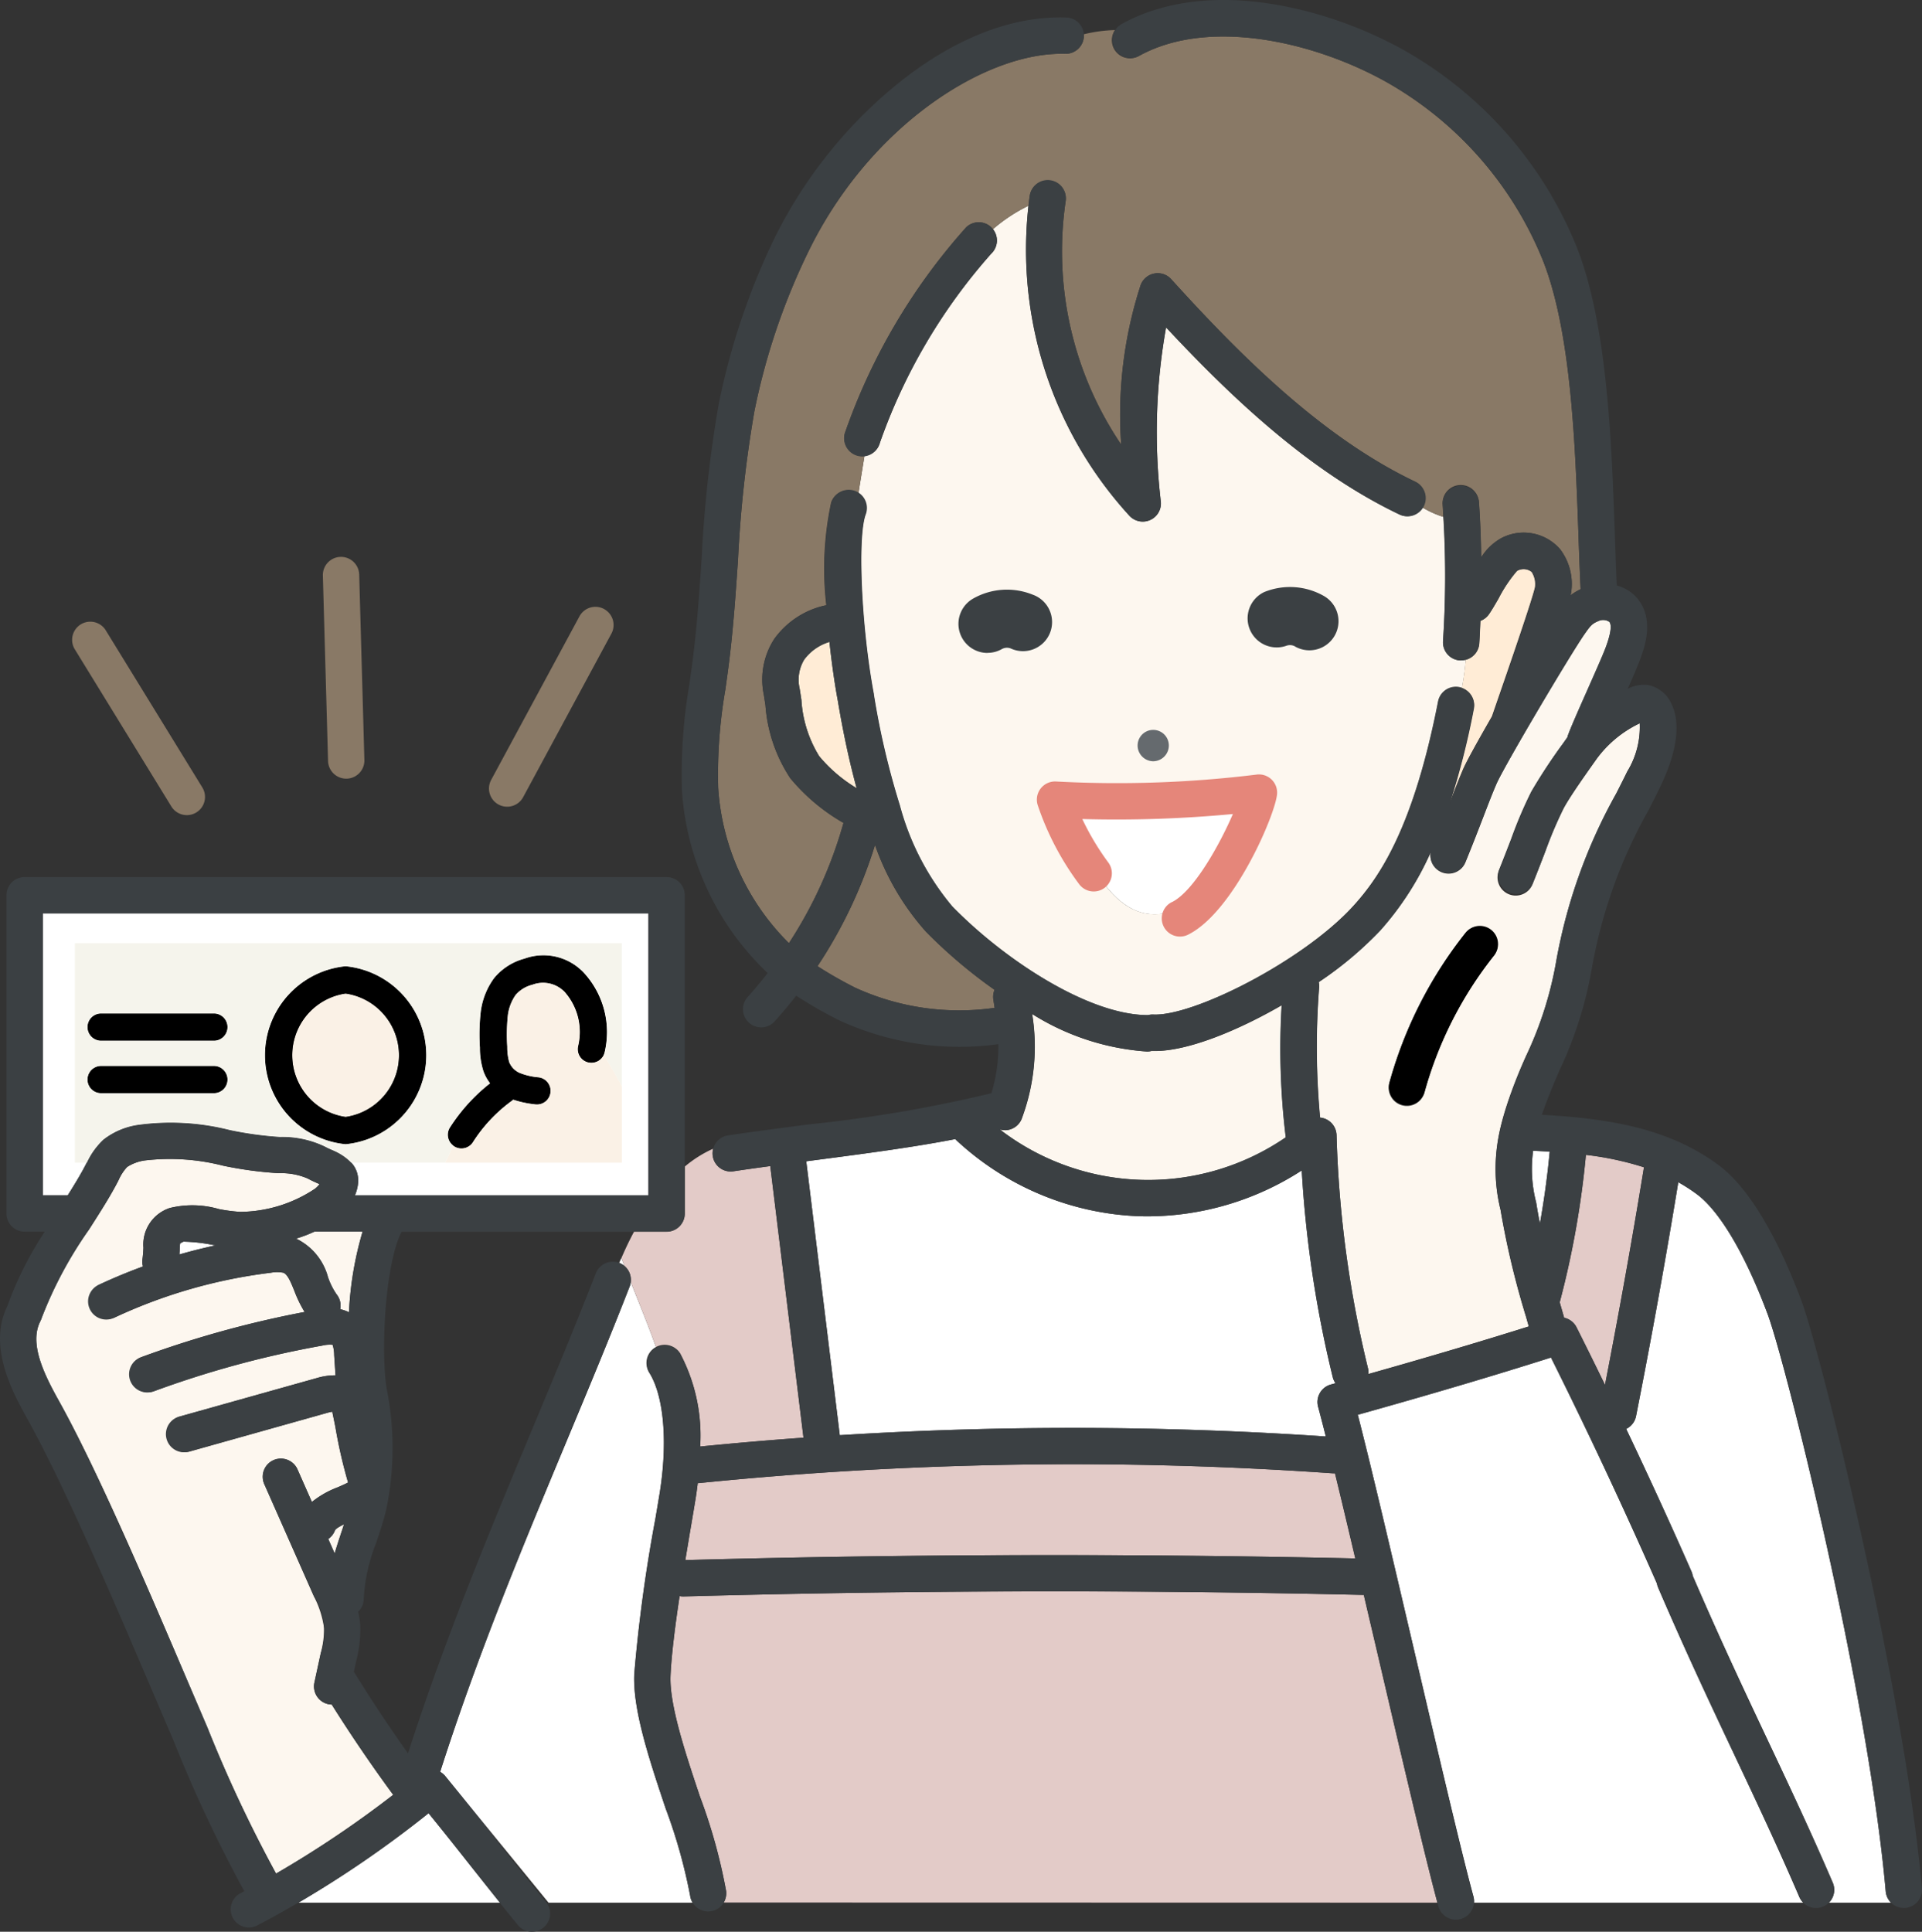
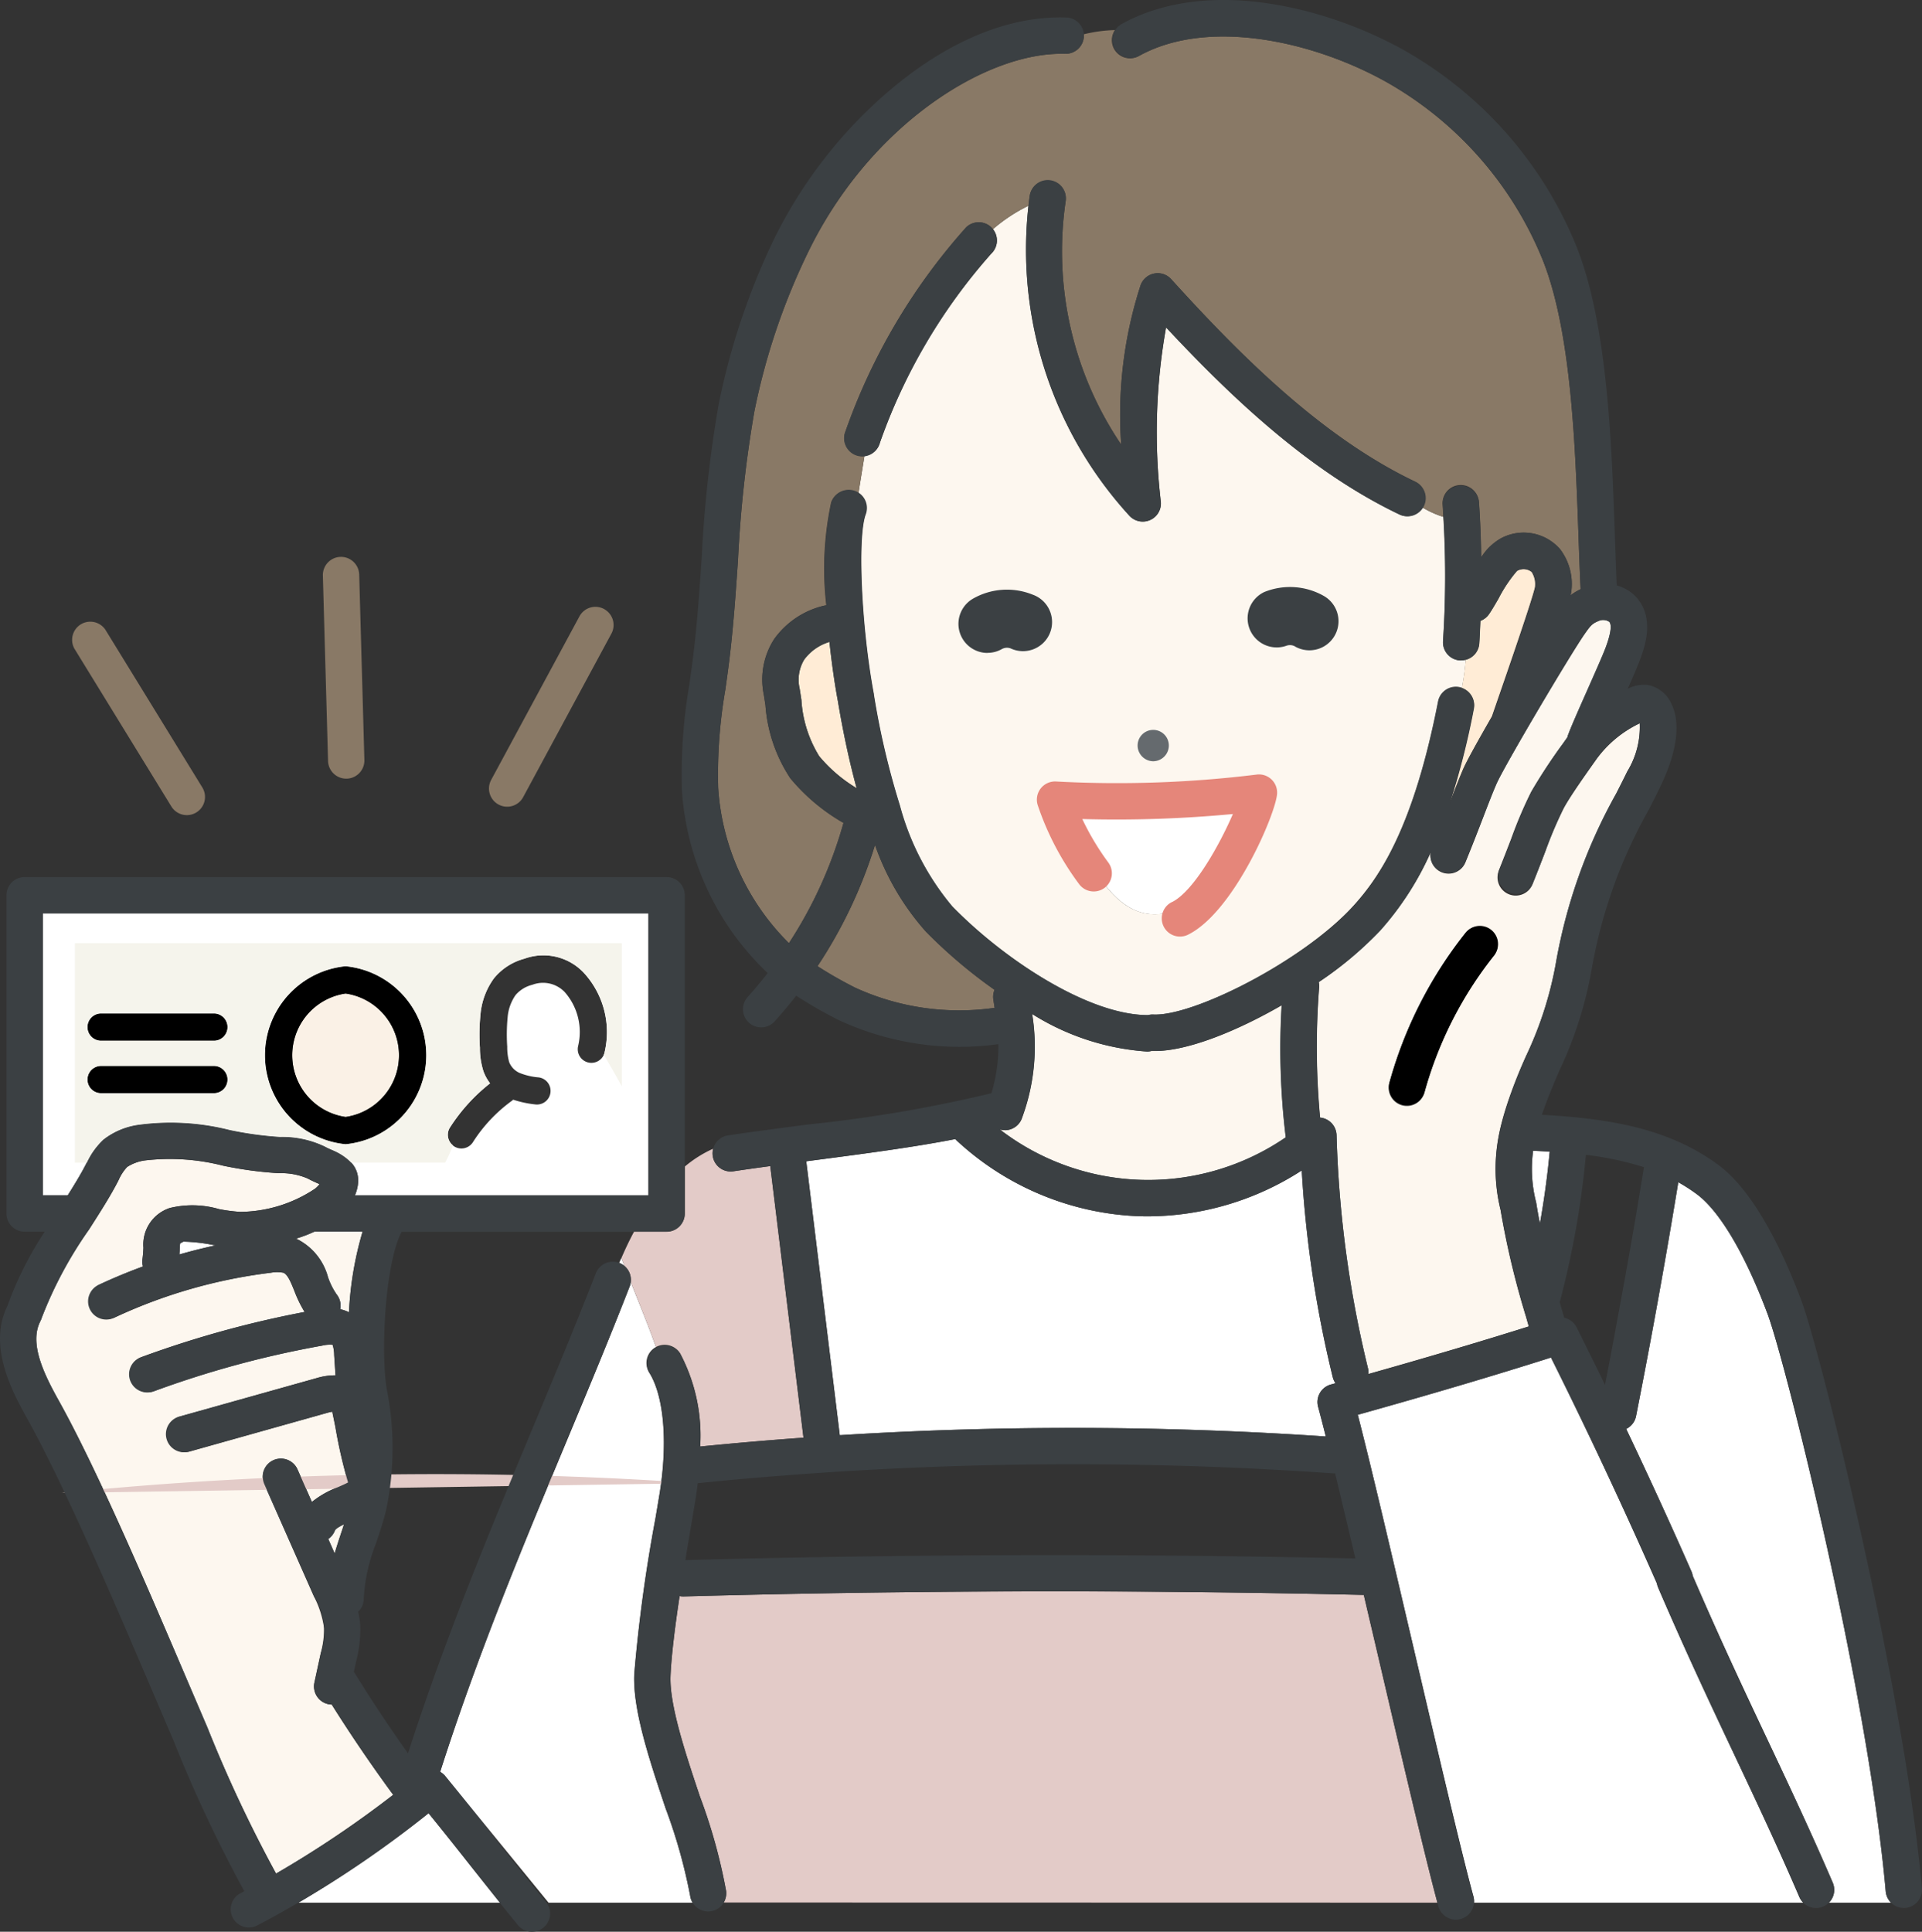
<svg xmlns="http://www.w3.org/2000/svg" id="price-ttl-person" width="100.05" height="100.558" viewBox="0 0 100.05 100.558">
  <rect x="0" y="0" width="100.05" height="100.558" fill="#333333" stroke="none" />
  <defs>
    <clipPath id="clip-path">
      <rect id="長方形_2075" data-name="長方形 2075" width="100.05" height="100.558" fill="#897966" />
    </clipPath>
  </defs>
  <g id="グループ_2297" data-name="グループ 2297" clip-path="url(#clip-path)">
    <path id="パス_1450" data-name="パス 1450" d="M137.762,144.754a.949.949,0,0,1-.262-.038,12.66,12.66,0,0,0,14.889.414,38.251,38.251,0,0,1-.213-6.876c-2.377,1.37-4.908,2.38-6.595,2.38-.065,0-.128,0-.19,0a.931.931,0,0,1-.22.028h0a12.853,12.853,0,0,1-5.985-1.954,10.666,10.666,0,0,1-.517,5.379.946.946,0,0,1-.9.671" transform="translate(-85.454 -85.923)" fill="#fdf7ef" />
    <path id="パス_1451" data-name="パス 1451" d="M118.644,156.649c-2.168.426-4.825.774-7.421,1.113l-.344.045,1.744,14.25s0,.006,0,.009a195.557,195.557,0,0,1,25.3.067c-.151-.6-.286-1.12-.4-1.544a.946.946,0,0,1,.659-1.16l.247-.069a.94.94,0,0,1-.144-.315,59.733,59.733,0,0,1-1.614-10.76,14.85,14.85,0,0,1-8.015,2.388q-.291,0-.581-.012a14.783,14.783,0,0,1-9.372-3.941.85.85,0,0,1-.061-.07" transform="translate(-68.909 -97.355)" fill="#fff" />
    <path id="パス_1452" data-name="パス 1452" d="M47.821,249.359a57.353,57.353,0,0,1-6.773,4.658H51.623Z" transform="translate(-25.511 -154.972)" fill="#fff" />
    <path id="パス_1453" data-name="パス 1453" d="M132.129,235.059c-.671-2.492-1.9-7.755-3.092-12.857-.247-1.057-.5-2.12-.74-3.164h-.025c-11.738-.269-23.64-.241-35.375.079h-.027a.951.951,0,0,1-.19-.019c-.231,1.533-.422,3.034-.473,4.142-.069,1.513.783,4.059,1.534,6.3a28.625,28.625,0,0,1,1.361,4.911.937.937,0,0,1-.133.6Z" transform="translate(-57.304 -136.015)" fill="#e3cbc8" />
    <path id="パス_1454" data-name="パス 1454" d="M181.274,111.162a.947.947,0,0,1,.854.911,57.88,57.88,0,0,0,1.639,12.152.936.936,0,0,1,.021.285c3.133-.886,5.85-1.692,8.347-2.478l-.149-.523a44.19,44.19,0,0,1-1.32-5.542c-.764-3.1.3-5.591,1.324-8a19.083,19.083,0,0,0,1.546-4.787,27.879,27.879,0,0,1,3.154-8.889c.209-.41.4-.795.577-1.153a4.427,4.427,0,0,0,.643-2.5,5.937,5.937,0,0,0-2.244,1.852l-.194.275c-.488.691-1.224,1.736-1.529,2.311a21.356,21.356,0,0,0-.95,2.244c-.183.476-.391,1.016-.643,1.642a.946.946,0,1,1-1.755-.7c.247-.617.452-1.149.632-1.617a22.494,22.494,0,0,1,1.044-2.45,29.1,29.1,0,0,1,1.655-2.516l.191-.272c.009-.013.02-.026.029-.039.008-.03.012-.06.023-.089.168-.46.581-1.39,1.019-2.376.4-.91.822-1.852.968-2.25.318-.87.27-1.189.173-1.3a.583.583,0,0,0-.574-.036c-.314.13-.4.226-.7.654-.7.988-4.182,6.864-4.6,7.816-.2.456-.422,1.037-.681,1.71-.267.694-.57,1.48-.94,2.382a.946.946,0,0,1-1.805-.529,15.647,15.647,0,0,1-2.632,4.08,18.927,18.927,0,0,1-3.2,2.683.928.928,0,0,1,.022.259,39.815,39.815,0,0,0,.048,6.8m3.615-1.837a21.875,21.875,0,0,1,3.962-7.787.946.946,0,0,1,1.479,1.179,19.972,19.972,0,0,0-3.616,7.108.946.946,0,1,1-1.824-.5" transform="translate(-112.554 -52.984)" fill="#fdf7ef" />
-     <path id="パス_1455" data-name="パス 1455" d="M214.512,166.433c-.005.02-.014.039-.021.058l.063.22.168.591a.947.947,0,0,1,.646.5q.749,1.492,1.483,3c.731-3.756,1.414-7.558,2.028-11.329a15.9,15.9,0,0,0-3.022-.646,46.987,46.987,0,0,1-1.345,7.606" transform="translate(-133.303 -98.708)" fill="#e3cbc8" />
    <path id="パス_1456" data-name="パス 1456" d="M234.175,200.089h3.247a.939.939,0,0,1-.279-.588c-.9-10.235-5.194-27.5-6.153-30.066-1.172-3.127-2.482-5.34-3.687-6.231a9.108,9.108,0,0,0-.958-.618c-.667,4.06-1.406,8.152-2.2,12.18a.939.939,0,0,1-.513.662c1.171,2.463,2.312,4.944,3.4,7.425a.942.942,0,0,1,.064.221c1.412,3.275,2.681,5.969,3.909,8.572,1.157,2.452,2.249,4.769,3.379,7.4a.943.943,0,0,1-.2,1.044" transform="translate(-138.98 -101.045)" fill="#fff" />
    <path id="パス_1457" data-name="パス 1457" d="M186.729,189.67c.7,2.7,1.812,7.475,2.9,12.112,1.216,5.208,2.474,10.592,3.124,12.972a.922.922,0,0,1,.027.315h17.149a.925.925,0,0,1-.214-.3c-1.117-2.6-2.2-4.9-3.352-7.337-1.252-2.656-2.547-5.4-4-8.772a.946.946,0,0,1-.061-.21c-1.737-3.947-3.59-7.9-5.516-11.763-2.954.939-6.191,1.9-10.057,2.98" transform="translate(-116.049 -116.025)" fill="#fff" />
    <path id="パス_1458" data-name="パス 1458" d="M42.969,136.629a3.248,3.248,0,0,0,0,6.428,3.248,3.248,0,0,0,0-6.428" transform="translate(-24.978 -84.913)" fill="#faf1e6" />
    <path id="パス_1459" data-name="パス 1459" d="M43.459,173.579a17.73,17.73,0,0,1,.709-4.2h-2.51a7.167,7.167,0,0,1-.96.364l.037.012a3.119,3.119,0,0,1,1.634,2,3.666,3.666,0,0,0,.444.885.942.942,0,0,1,.191.777,1.937,1.937,0,0,1,.454.158" transform="translate(-25.294 -105.267)" fill="#fdf7ef" />
    <path id="パス_1460" data-name="パス 1460" d="M37.411,125.619H5.882v14.674h1.3c.369-.586.706-1.142.962-1.644a3.938,3.938,0,0,1,.9-1.264,3.836,3.836,0,0,1,1.769-.757,12.5,12.5,0,0,1,4.807.265,18.367,18.367,0,0,0,2.613.359,5.086,5.086,0,0,1,2.363.514c.109.061.226.112.34.162.477.214,1.594.715,1.324,1.966a2.184,2.184,0,0,1-.128.4H37.411Zm-22.621,9.358H8.919a.709.709,0,0,1,0-1.419h5.87a.709.709,0,1,1,0,1.419m0-2.732H8.919a.709.709,0,1,1,0-1.419h5.87a.709.709,0,1,1,0,1.419m6.857,5.388a4.655,4.655,0,0,1,0-9.265,4.655,4.655,0,0,1,0,9.265m13.485-4.784a.709.709,0,1,1-1.381-.324,3.145,3.145,0,0,0-.7-2.816,1.563,1.563,0,0,0-1.682-.376,1.672,1.672,0,0,0-.876.538,2.353,2.353,0,0,0-.41,1.143,9.439,9.439,0,0,0-.022,1.541,2.9,2.9,0,0,0,.1.8,1.031,1.031,0,0,0,.539.565,3.425,3.425,0,0,0,1,.234.709.709,0,0,1-.094,1.412.689.689,0,0,1-.1-.007,5.51,5.51,0,0,1-1.136-.245.7.7,0,0,1-.064.056,7.909,7.909,0,0,0-2.03,2.154.709.709,0,0,1-1.2-.76,9.338,9.338,0,0,1,2.089-2.3,2.311,2.311,0,0,1-.348-.636,3.987,3.987,0,0,1-.181-1.216,10.5,10.5,0,0,1,.033-1.777,3.742,3.742,0,0,1,.7-1.84,3.07,3.07,0,0,1,1.586-1.02,2.888,2.888,0,0,1,3.215.875,4.561,4.561,0,0,1,.957,4" transform="translate(-3.656 -78.07)" fill="#fff" />
    <path id="パス_1461" data-name="パス 1461" d="M5.206,167.784c-.6,1.153.18,2.748.962,4.153,2.013,3.614,4.669,9.834,6.8,14.831.316.74.623,1.458.916,2.142a70.206,70.206,0,0,0,3.586,7.635,55.157,55.157,0,0,0,6.1-4.1c-1.121-1.522-2.193-3.1-3.2-4.7a.965.965,0,0,1-.178-.019.946.946,0,0,1-.724-1.125l.333-1.536a5.038,5.038,0,0,0,.172-1.291,5.125,5.125,0,0,0-.527-1.656l-2.575-5.82a.946.946,0,1,1,1.729-.765l.738,1.668a4.893,4.893,0,0,1,1.344-.764c.166-.071.391-.168.54-.251a25.5,25.5,0,0,1-.66-2.885c-.053-.265-.094-.472-.115-.568-.017-.075-.031-.154-.043-.232a2.218,2.218,0,0,0-.268.06l-7.169,2.014a.946.946,0,0,1-.512-1.821l7.17-2.013a3.261,3.261,0,0,1,.945-.134l-.07-1.061a1.79,1.79,0,0,0-.081-.529,1.668,1.668,0,0,0-.548.044,51.634,51.634,0,0,0-8.756,2.375.946.946,0,0,1-.654-1.775,53.59,53.59,0,0,1,8.5-2.352,6.313,6.313,0,0,1-.531-1.09c-.179-.444-.349-.864-.573-.952a1.748,1.748,0,0,0-.655,0A26.816,26.816,0,0,0,9.064,167.6a.946.946,0,0,1-.8-1.713q1.12-.524,2.278-.946a.945.945,0,0,1-.024-.382c.031-.22.04-.41.05-.594a2,2,0,0,1,1.371-2.068,4.959,4.959,0,0,1,2.567.058,8.6,8.6,0,0,0,1.1.143,7.12,7.12,0,0,0,3.9-1.209,1.722,1.722,0,0,0,.229-.232l-.131-.059c-.162-.073-.327-.148-.482-.234a3.471,3.471,0,0,0-1.508-.278,19.96,19.96,0,0,1-2.894-.39,11.2,11.2,0,0,0-4.068-.276,2.274,2.274,0,0,0-.932.341,2.411,2.411,0,0,0-.446.687c-.408.8-.961,1.665-1.546,2.579a21.04,21.04,0,0,0-2.461,4.6.9.9,0,0,1-.065.156" transform="translate(-3.102 -99.014)" fill="#fdf7ef" />
    <path id="パス_1462" data-name="パス 1462" d="M45.49,209.946a.939.939,0,0,1-.349.446l.334.756c.114-.393.241-.778.369-1.159.041-.122.078-.239.118-.359-.225.109-.438.23-.471.317" transform="translate(-28.054 -130.281)" fill="#fdf7ef" />
    <path id="パス_1463" data-name="パス 1463" d="M24.886,170.746a1.2,1.2,0,0,0-.177.095c-.011.072-.017.2-.022.314,0,.077-.009.168-.016.259.622-.18,1.25-.336,1.883-.474l-.128-.021a8.751,8.751,0,0,0-1.541-.173" transform="translate(-15.333 -106.112)" fill="#fff" />
    <path id="パス_1464" data-name="パス 1464" d="M70.4,176.536c-1.031,2.651-2.128,5.281-3.289,8.065-2.282,5.471-4.637,11.126-6.577,17.206a.943.943,0,0,1,.265.221l5.376,6.585h7.5a.936.936,0,0,1-.132-.374,27.814,27.814,0,0,0-1.277-4.54c-.843-2.52-1.714-5.125-1.63-6.991a80.6,80.6,0,0,1,1.1-8.087c.078-.459.149-.884.211-1.26.442-2.687.238-5.116-.532-6.341a.946.946,0,0,1,.3-1.3c.017-.011.036-.017.054-.026-.4-1.129-.866-2.258-1.314-3.387a.925.925,0,0,1-.055.232" transform="translate(-37.621 -109.57)" fill="#fff" />
    <path id="パス_1465" data-name="パス 1465" d="M88.512,168.625a9.141,9.141,0,0,1,1.048,4.854q2.683-.269,5.379-.461l-1.73-14.138q-.989.133-1.921.271a.986.986,0,0,1-.14.011.945.945,0,0,1-.913-1.185,6.315,6.315,0,0,0-1.474.929v2.441a.946.946,0,0,1-.946.946H86.121c-.244.452-.46.912-.658,1.37q.08.213.162.426a.943.943,0,0,1,.322.824c.448,1.129.911,2.258,1.314,3.387a.943.943,0,0,1,1.25.324" transform="translate(-53.114 -98.18)" fill="#e3cbc8" />
    <path id="パス_1466" data-name="パス 1466" d="M85.163,173.258h0a.937.937,0,0,1,.271.167q-.082-.212-.162-.425c-.037.086-.078.172-.114.257" transform="translate(-52.927 -107.517)" fill="#fff" />
    <path id="パス_1467" data-name="パス 1467" d="M144.524,109.47c1.893,2.271,3.028,6.813,6.435,5.678,2.271-.757,3.407-3.407,4.164-6.056-3.407-.379-7.192.379-10.6.379" transform="translate(-89.819 -67.732)" fill="#fff" />
    <path id="パス_1468" data-name="パス 1468" d="M149.424,51.97l-.064,0a.946.946,0,0,1-.881-1.006,51.86,51.86,0,0,0,.016-6.468,5.1,5.1,0,0,1-1.084-.487.942.942,0,0,1-1.208.36c-4.645-2.215-8.7-6.047-12.139-9.734a30.989,30.989,0,0,0-.27,9.1.946.946,0,0,1-1.657.684A20.567,20.567,0,0,1,126.9,28.3a8.525,8.525,0,0,0-1.848,1.22.943.943,0,0,1-.087,1.271,29.594,29.594,0,0,0-5.794,9.834.943.943,0,0,1-.807.694c-.106.664-.217,1.315-.315,1.963a.944.944,0,0,1,.36,1.1c-.431,1.2-.214,5.915.43,9.338,0,0,0,.007,0,.011l0,.009a41.046,41.046,0,0,0,1.355,5.777l0,.006a13.692,13.692,0,0,0,2.725,5.248c2.735,2.8,7.1,5.65,10.163,5.662.011,0,.022,0,.033,0a.964.964,0,0,1,.263-.03c2.08.113,7.826-2.79,10.429-5.652,1.383-1.52,3.134-4.1,4.413-10.649a.946.946,0,0,1,1.11-.747.968.968,0,0,1,.137.041c.09-.483.16-.971.2-1.467a.932.932,0,0,1-.246.037M134.5,65c-3.407,1.136-4.542-3.407-6.435-5.678,3.407,0,7.192-.757,10.6-.379-.757,2.65-1.893,5.3-4.164,6.056" transform="translate(-73.363 -17.59)" fill="#fdf7ef" />
    <path id="パス_1469" data-name="パス 1469" d="M203.652,78.436a.671.671,0,0,0-.784-.064,7.34,7.34,0,0,0-.961,1.438c-.186.324-.346.6-.5.819a.938.938,0,0,1-.442.341c-.017.392-.032.784-.058,1.175a.943.943,0,0,1-.7.846c-.042.5-.112.984-.2,1.467a.943.943,0,0,1,.61,1.068,41.18,41.18,0,0,1-1.249,4.923c.263-.683.491-1.274.7-1.76.184-.424.784-1.5,1.5-2.747l.284-.823c.458-1.321,1.842-5.316,1.959-5.912a1.179,1.179,0,0,0-.169-.774" transform="translate(-123.907 -48.649)" fill="#ffecd6" />
    <path id="パス_1470" data-name="パス 1470" d="M143.1,33.56a2.94,2.94,0,0,1,.521-.317c-.041-.861-.075-1.781-.109-2.75-.167-4.732-.375-10.621-1.852-14.36a18.712,18.712,0,0,0-8.288-9.369C129.6,4.7,124.2,3.5,120.625,5.488a.943.943,0,0,1-1.242-1.351,7.608,7.608,0,0,0-1.625.22.855.855,0,0,1,.007.1.946.946,0,0,1-.944.915h-.031q-.1,0-.207,0c-4.1,0-10.109,3.868-13.252,10.49a34.392,34.392,0,0,0-2.719,8.126,63,63,0,0,0-.851,7.723c-.118,1.722-.24,3.5-.456,5.255-.061.5-.13.991-.2,1.487a25.941,25.941,0,0,0-.377,5.116,12.507,12.507,0,0,0,3.683,8.1,22.557,22.557,0,0,0,2.84-6.26,10.122,10.122,0,0,1-2.77-2.326,7.926,7.926,0,0,1-1.293-3.8c-.028-.186-.056-.372-.087-.558a3.889,3.889,0,0,1,.543-2.888,4.444,4.444,0,0,1,2.612-1.741.844.844,0,0,1,.1-.013,16.48,16.48,0,0,1,.252-5.357.935.935,0,0,1,1.421-.46c.1-.648.209-1.3.315-1.963a.9.9,0,0,1-.106.009.947.947,0,0,1-.915-1.189A31.628,31.628,0,0,1,111.641,14.4a.946.946,0,0,1,1.337.036c.02.021.034.044.051.066a8.552,8.552,0,0,1,1.848-1.22c.023-.173.041-.347.069-.519a.945.945,0,1,1,1.866.307,17.957,17.957,0,0,0,2.895,12.645,21.867,21.867,0,0,1,1.01-8.294.946.946,0,0,1,1.591-.317c3.541,3.906,7.817,8.212,12.688,10.535a.946.946,0,0,1,.447,1.261.9.9,0,0,1-.053.087,5.118,5.118,0,0,0,1.084.487c-.012-.209-.019-.418-.034-.626a.946.946,0,1,1,1.887-.134c.068.953.1,1.912.119,2.871a2.9,2.9,0,0,1,1.025-.99,2.51,2.51,0,0,1,3.085.569,3,3,0,0,1,.585,2.139,1.785,1.785,0,0,1-.044.255" transform="translate(-61.343 -2.572)" fill="#897966" />
    <path id="パス_1471" data-name="パス 1471" d="M118.074,120.719a13.424,13.424,0,0,1-2.655-4.519,24.509,24.509,0,0,1-2.994,6.312,21.465,21.465,0,0,0,1.923,1.1,12.986,12.986,0,0,0,7.3,1.069c-.021-.138-.043-.281-.066-.431a.94.94,0,0,1,.062-.506,26.134,26.134,0,0,1-3.568-3.024" transform="translate(-69.87 -72.216)" fill="#897966" />
    <path id="パス_1472" data-name="パス 1472" d="M111.886,91.346c-.164-.871-.317-1.941-.437-3.065a2.526,2.526,0,0,0-1.315.922,2.025,2.025,0,0,0-.236,1.511c.032.193.061.388.09.582a6.3,6.3,0,0,0,.932,2.94,7.655,7.655,0,0,0,1.944,1.66q-.562-2.067-.978-4.548h0" transform="translate(-68.272 -54.865)" fill="#ffecd6" />
    <path id="パス_1473" data-name="パス 1473" d="M210.885,160.915c.007.027.012.055.017.082.059.368.122.713.187,1.05q.334-1.867.51-3.745c-.283-.017-.57-.033-.864-.046a6.945,6.945,0,0,0,.15,2.658" transform="translate(-130.928 -98.354)" fill="#fff" />
-     <path id="パス_1474" data-name="パス 1474" d="M94.9,202.359h-.007c-.04.344-.084.65-.125.893-.062.379-.135.807-.213,1.269-.1.573-.2,1.2-.308,1.841,11.57-.315,23.3-.343,34.874-.086-.378-1.6-.737-3.115-1.058-4.432a.876.876,0,0,1-.137,0,193.567,193.567,0,0,0-32.93.506.92.92,0,0,1-.1.005" transform="translate(-58.573 -125.152)" fill="#e3cbc8" />
+     <path id="パス_1474" data-name="パス 1474" d="M94.9,202.359h-.007a.876.876,0,0,1-.137,0,193.567,193.567,0,0,0-32.93.506.92.92,0,0,1-.1.005" transform="translate(-58.573 -125.152)" fill="#e3cbc8" />
    <path id="パス_1475" data-name="パス 1475" d="M147.979,67.727c-.919-2.451-2.416-5.67-4.333-7.088-2.477-1.831-5.49-2.415-9.185-2.606.254-.755.576-1.516.915-2.313a20.543,20.543,0,0,0,1.678-5.261,25.9,25.9,0,0,1,2.968-8.3c.215-.423.416-.819.595-1.189,1.132-2.346.932-3.678.564-4.383a1.675,1.675,0,0,0-1.192-.927,1.8,1.8,0,0,0-1.059.195c.287-.651.53-1.216.65-1.542.228-.624.762-2.084-.158-3.174a2.141,2.141,0,0,0-1.061-.662c-.039-.819-.07-1.7-.1-2.619-.172-4.878-.387-10.949-1.984-14.992a20.629,20.629,0,0,0-9.137-10.333c-3.915-2.147-10.081-3.768-14.574-1.27a.946.946,0,0,0,.919,1.653c3.575-1.987,8.977-.791,12.746,1.276a18.713,18.713,0,0,1,8.288,9.369c1.477,3.741,1.685,9.631,1.852,14.364.034.968.067,1.887.109,2.746a2.961,2.961,0,0,0-.521.317,1.9,1.9,0,0,0,.044-.255,3,3,0,0,0-.586-2.139,2.51,2.51,0,0,0-3.085-.569,2.9,2.9,0,0,0-1.024.989c-.017-.959-.051-1.918-.119-2.871a.946.946,0,0,0-1.887.134,51.889,51.889,0,0,1,.017,7.093.946.946,0,0,0,.882,1.006l.063,0a.946.946,0,0,0,.943-.883c.026-.39.04-.783.057-1.175a.939.939,0,0,0,.443-.341c.151-.215.312-.5.5-.819a7.366,7.366,0,0,1,.961-1.438.671.671,0,0,1,.784.063,1.183,1.183,0,0,1,.17.774c-.118.6-1.507,4.607-1.966,5.932-.123.354-.218.629-.277.8-.72,1.244-1.32,2.323-1.5,2.747-.212.487-.44,1.079-.7,1.764a41.142,41.142,0,0,0,1.25-4.928.946.946,0,0,0-1.856-.363c-1.279,6.545-3.03,9.129-4.413,10.649-2.6,2.862-8.355,5.764-10.429,5.652a.946.946,0,0,0-.263.03c-.011,0-.022,0-.033,0-3.06-.011-7.428-2.857-10.163-5.662a13.687,13.687,0,0,1-2.726-5.25v0a41.043,41.043,0,0,1-1.355-5.778s0-.007,0-.011a.076.076,0,0,1,0-.009c-.644-3.423-.861-8.136-.43-9.338a.946.946,0,1,0-1.78-.638,16.461,16.461,0,0,0-.252,5.357.929.929,0,0,0-.1.013A4.446,4.446,0,0,0,94.5,33.266a3.888,3.888,0,0,0-.543,2.888c.031.185.058.371.087.556a7.93,7.93,0,0,0,1.294,3.8,10.1,10.1,0,0,0,2.769,2.326,22.557,22.557,0,0,1-2.84,6.26,12.5,12.5,0,0,1-3.683-8.1,25.865,25.865,0,0,1,.376-5.115c.068-.5.138-.993.2-1.489.216-1.753.339-3.533.457-5.255a63.062,63.062,0,0,1,.85-7.723,34.439,34.439,0,0,1,2.719-8.126c3.2-6.734,9.341-10.615,13.458-10.487a.957.957,0,0,0,.976-.914.946.946,0,0,0-.915-.976c-3.718-.12-6.99,1.946-9.085,3.7a24.2,24.2,0,0,0-6.143,7.866,36.316,36.316,0,0,0-2.867,8.574,64.411,64.411,0,0,0-.881,7.956c-.117,1.7-.237,3.451-.447,5.153-.06.487-.128.973-.195,1.46a27.68,27.68,0,0,0-.391,5.488,14.4,14.4,0,0,0,4.463,9.545c-.337.431-.685.855-1.053,1.26a.946.946,0,0,0,1.4,1.272c.4-.437.775-.89,1.138-1.354a22.8,22.8,0,0,0,2.2,1.262,14.915,14.915,0,0,0,6.317,1.4,14.749,14.749,0,0,0,2.009-.14,8.4,8.4,0,0,1-.364,2.557l-.029.005a72.228,72.228,0,0,1-9.508,1.619c-1.407.184-2.862.374-4.173.569a.946.946,0,0,0,.139,1.881.984.984,0,0,0,.14-.011q.93-.139,1.921-.271l1.73,14.138q-2.695.194-5.379.461A9.139,9.139,0,0,0,89.6,70.445.946.946,0,0,0,88,71.452c.77,1.225.974,3.654.532,6.341-.063.38-.135.809-.213,1.271a80.576,80.576,0,0,0-1.1,8.076c-.085,1.865.787,4.471,1.63,6.991a27.778,27.778,0,0,1,1.277,4.54.947.947,0,0,0,.938.832,1,1,0,0,0,.115-.007A.946.946,0,0,0,92,98.442a28.636,28.636,0,0,0-1.361-4.911c-.752-2.246-1.6-4.792-1.534-6.306.05-1.107.241-2.608.472-4.142a.951.951,0,0,0,.19.02h.026c11.736-.321,23.638-.347,35.375-.079h.025c.246,1.05.5,2.118.744,3.18,1.218,5.218,2.479,10.614,3.137,13.024a.945.945,0,0,0,.911.7.936.936,0,0,0,.25-.034.946.946,0,0,0,.663-1.161c-.649-2.377-1.9-7.755-3.12-12.956-1.084-4.643-2.2-9.427-2.9-12.127,3.867-1.083,7.1-2.042,10.057-2.98,1.929,3.868,3.782,7.821,5.516,11.763a.963.963,0,0,0,.061.21c1.449,3.37,2.744,6.116,4,8.773,1.149,2.437,2.235,4.739,3.352,7.337A.946.946,0,0,0,149.6,98c-1.129-2.628-2.222-4.945-3.379-7.4-1.228-2.6-2.5-5.3-3.909-8.572a.907.907,0,0,0-.064-.221c-1.089-2.479-2.229-4.96-3.4-7.425a.941.941,0,0,0,.513-.662c.8-4.028,1.538-8.121,2.2-12.18a9.016,9.016,0,0,1,.959.618c1.189.879,2.532,3.15,3.686,6.231.96,2.561,5.257,19.832,6.153,30.065a.946.946,0,0,0,.941.864c.028,0,.056,0,.084,0a.946.946,0,0,0,.86-1.025c-.91-10.381-5.288-27.952-6.266-30.564m-13.11-7.778q-.174,1.874-.51,3.745c-.065-.338-.129-.683-.187-1.051a.684.684,0,0,0-.017-.082,6.951,6.951,0,0,1-.149-2.658c.294.013.581.028.864.046m-8.826-11.511a15.649,15.649,0,0,0,2.631-4.079.945.945,0,0,0,1.8.528c.372-.905.676-1.694.944-2.39.258-.67.481-1.248.678-1.7.413-.953,3.9-6.828,4.6-7.816.3-.429.39-.524.7-.654a.582.582,0,0,1,.573.036c.1.114.145.433-.173,1.3-.146.4-.565,1.343-.969,2.254-.436.984-.849,1.913-1.016,2.371-.011.03-.015.06-.023.09l-.029.039-.194.275a29.193,29.193,0,0,0-1.653,2.512,22.56,22.56,0,0,0-1.044,2.452c-.181.469-.385,1-.632,1.615a.946.946,0,0,0,1.756.7c.251-.625.458-1.164.641-1.64a21.224,21.224,0,0,1,.95-2.246c.3-.575,1.04-1.617,1.527-2.307l.2-.279a5.945,5.945,0,0,1,2.245-1.852,4.432,4.432,0,0,1-.643,2.5c-.173.359-.369.743-.578,1.153a27.9,27.9,0,0,0-3.154,8.889,19.053,19.053,0,0,1-1.546,4.787,22.262,22.262,0,0,0-1.329,3.727l0,.006a9.015,9.015,0,0,0,.006,4.269,44.229,44.229,0,0,0,1.321,5.542l.149.524c-2.5.785-5.213,1.592-8.347,2.477a.932.932,0,0,0-.021-.285,57.829,57.829,0,0,1-1.639-12.152.943.943,0,0,0-.855-.911,39.854,39.854,0,0,1-.048-6.8.926.926,0,0,0-.022-.258,18.931,18.931,0,0,0,3.2-2.683M106.506,58.831a.946.946,0,0,0,.9-.671,10.662,10.662,0,0,0,.517-5.379,12.846,12.846,0,0,0,5.985,1.954h0a.955.955,0,0,0,.22-.028c.062,0,.125,0,.19,0,1.686,0,4.217-1.011,6.594-2.381a38.257,38.257,0,0,0,.214,6.876,12.659,12.659,0,0,1-14.888-.414.942.942,0,0,0,.26.038M96.847,39.37a6.3,6.3,0,0,1-.932-2.941c-.03-.194-.059-.388-.09-.581a2.023,2.023,0,0,1,.236-1.51,2.525,2.525,0,0,1,1.315-.922c.12,1.115.271,2.177.434,3.044v0q.415,2.492.982,4.568a7.649,7.649,0,0,1-1.944-1.66m1.831,12.025a21.3,21.3,0,0,1-1.924-1.1,24.5,24.5,0,0,0,2.994-6.312A13.423,13.423,0,0,0,102.4,48.5a26.111,26.111,0,0,0,3.568,3.024.942.942,0,0,0-.063.507c.024.15.046.293.067.431a12.98,12.98,0,0,1-7.3-1.069M97.912,74.7l-1.744-14.25.344-.045c2.6-.339,5.253-.687,7.421-1.113.02.023.037.048.061.07a14.785,14.785,0,0,0,9.372,3.941q.29.012.581.012a14.849,14.849,0,0,0,8.015-2.388,59.732,59.732,0,0,0,1.614,10.76.942.942,0,0,0,.145.315l-.247.069a.945.945,0,0,0-.659,1.16c.116.424.251.947.4,1.544a195.426,195.426,0,0,0-25.3-.067V74.7m-8.04,6.507c.105-.64.21-1.26.306-1.831.079-.466.152-.9.214-1.279.04-.243.084-.549.125-.893h.008a.914.914,0,0,0,.1-.005,193.606,193.606,0,0,1,32.93-.506.966.966,0,0,0,.137,0c.321,1.317.68,2.828,1.058,4.432-11.574-.257-23.3-.228-34.874.086m47.874-9.115q-.734-1.507-1.483-3a.944.944,0,0,0-.646-.5L135.45,68l-.062-.22c.006-.02.016-.038.021-.059a46.925,46.925,0,0,0,1.345-7.606,15.917,15.917,0,0,1,3.022.646c-.614,3.771-1.3,7.573-2.028,11.329" transform="translate(-54.199 0)" fill="#3b4043" />
    <path id="パス_1476" data-name="パス 1476" d="M32.24,140.706a.945.945,0,0,0-1.224.539c-1.023,2.63-2.116,5.25-3.272,8.023-2.248,5.39-4.566,10.961-6.506,16.967-.974-1.371-1.908-2.779-2.786-4.2-.01-.016-.022-.028-.033-.042l.125-.575a6.6,6.6,0,0,0,.212-1.8,4.277,4.277,0,0,0-.114-.752.941.941,0,0,0,.294-.69,9.154,9.154,0,0,1,.647-2.9c.183-.548.373-1.115.515-1.7a15.667,15.667,0,0,0,.034-6.306c-.33-2.026-.067-6.585.776-8.187H34.7a.946.946,0,0,0,.946-.946V121.567a.946.946,0,0,0-.946-.946H1.281a.946.946,0,0,0-.946.946v16.565a.946.946,0,0,0,.946.946H2.328a18.3,18.3,0,0,0-1.939,3.857c-1.056,2.136.3,4.561,1.025,5.872,1.963,3.525,4.6,9.691,6.712,14.645.318.744.626,1.466.911,2.129a71.841,71.841,0,0,0,3.68,7.829c-.075.039-.15.082-.224.12a.946.946,0,0,0,.87,1.679,55.876,55.876,0,0,0,8.945-5.858c.745.922,1.392,1.741,2.021,2.537.794,1,1.615,2.044,2.628,3.286a.946.946,0,0,0,1.465-1.2c-1-1.23-1.82-2.263-2.61-3.262s-1.619-2.049-2.636-3.295a.955.955,0,0,0-.265-.221c1.94-6.079,4.3-11.735,6.577-17.205,1.161-2.784,2.258-5.414,3.289-8.065a.945.945,0,0,0-.539-1.224M17.421,155.829l-.334-.755a.941.941,0,0,0,.349-.445c.033-.087.246-.209.471-.318-.039.12-.076.237-.117.36-.127.38-.255.766-.369,1.158m.745-12.553a1.955,1.955,0,0,0-.454-.158.94.94,0,0,0-.191-.776,3.687,3.687,0,0,1-.444-.885,3.118,3.118,0,0,0-1.634-2l-.037-.013a7.153,7.153,0,0,0,.96-.364h2.509a17.723,17.723,0,0,0-.709,4.2M2.227,122.512H33.756v14.674H18.476a2.2,2.2,0,0,0,.128-.4c.27-1.252-.847-1.753-1.324-1.967-.113-.05-.23-.1-.339-.162a5.089,5.089,0,0,0-2.363-.514,18.369,18.369,0,0,1-2.613-.359,12.5,12.5,0,0,0-4.807-.265,3.828,3.828,0,0,0-1.769.757,3.929,3.929,0,0,0-.9,1.264c-.255.5-.593,1.058-.962,1.644h-1.3Zm8.559,42.347c-.294-.687-.6-1.407-.92-2.15-2.133-4.995-4.787-11.211-6.8-14.823-.782-1.4-1.566-3-.962-4.153a.918.918,0,0,0,.065-.157,21.021,21.021,0,0,1,2.46-4.6c.585-.914,1.138-1.776,1.545-2.579a2.435,2.435,0,0,1,.446-.687,2.272,2.272,0,0,1,.933-.341,11.191,11.191,0,0,1,4.069.276,19.948,19.948,0,0,0,2.894.389,3.464,3.464,0,0,1,1.507.278c.155.086.32.161.482.234l.13.059a1.7,1.7,0,0,1-.229.232,7.122,7.122,0,0,1-3.9,1.21,8.787,8.787,0,0,1-1.1-.143,4.962,4.962,0,0,0-2.568-.057,2,2,0,0,0-1.371,2.067,5.929,5.929,0,0,1-.05.594.947.947,0,0,0,.025.382c-.771.283-1.531.6-2.278.946a.946.946,0,1,0,.8,1.713,26.814,26.814,0,0,1,8.132-2.334,1.755,1.755,0,0,1,.655,0c.224.088.394.508.573.952a6.317,6.317,0,0,0,.531,1.09,53.5,53.5,0,0,0-8.5,2.352.946.946,0,1,0,.654,1.775,51.582,51.582,0,0,1,8.755-2.374,1.7,1.7,0,0,1,.548-.044,1.8,1.8,0,0,1,.081.53l.07,1.061a3.275,3.275,0,0,0-.945.134L9.351,148.7a.946.946,0,1,0,.511,1.821l7.169-2.013a2.325,2.325,0,0,1,.268-.061c.012.078.026.156.043.233.022.1.063.305.117.573a25.47,25.47,0,0,0,.659,2.879c-.149.083-.374.179-.539.251a4.89,4.89,0,0,0-1.344.763L15.5,151.48a.946.946,0,1,0-1.73.765l2.574,5.82a3.477,3.477,0,0,1,.355,2.947l-.333,1.536a.946.946,0,0,0,.724,1.125.929.929,0,0,0,.178.019c1.008,1.6,2.08,3.174,3.2,4.7a55.11,55.11,0,0,1-6.095,4.1,70.2,70.2,0,0,1-3.586-7.635m.436-25.067c-.633.138-1.262.294-1.883.474.006-.091.012-.182.016-.259,0-.11.012-.242.022-.314a1.214,1.214,0,0,1,.177-.094,8.744,8.744,0,0,1,1.541.173l.128.021" transform="translate(0 -74.964)" fill="#3b4043" />
    <path id="パス_1477" data-name="パス 1477" d="M149.622,113.137a.946.946,0,0,0,.839,1.7c2.384-1.181,4.554-6.268,4.635-7.326a.946.946,0,0,0-1.076-1.008,59.313,59.313,0,0,1-10.421.359.946.946,0,0,0-.962,1.231,14.677,14.677,0,0,0,2.156,4.113.945.945,0,1,0,1.516-1.13,13.563,13.563,0,0,1-1.352-2.26,64.388,64.388,0,0,0,7.839-.261c-.67,1.555-2.029,4.019-3.174,4.586" transform="translate(-88.618 -66.181)" fill="#e5867a" />
    <path id="パス_1478" data-name="パス 1478" d="M143.091,25.937a.946.946,0,1,0-1.866-.307,20.47,20.47,0,0,0,5.169,16.629.945.945,0,0,0,1.657-.684,31.027,31.027,0,0,1,.271-9.1c3.435,3.688,7.494,7.519,12.139,9.734a.946.946,0,1,0,.814-1.707c-4.871-2.323-9.147-6.629-12.688-10.535a.946.946,0,0,0-1.591.317,21.875,21.875,0,0,0-1.01,8.295,17.959,17.959,0,0,1-2.895-12.646" transform="translate(-87.622 -15.436)" fill="#3b4043" />
    <path id="パス_1479" data-name="パス 1479" d="M123.788,30.867a.946.946,0,0,0-1.337-.036,31.623,31.623,0,0,0-6.321,10.721.946.946,0,1,0,1.828.486,29.584,29.584,0,0,1,5.794-9.833.946.946,0,0,0,.036-1.337" transform="translate(-72.153 -19)" fill="#3b4043" />
    <path id="パス_1480" data-name="パス 1480" d="M40.64,142.146a4.655,4.655,0,0,0,0-9.265,4.655,4.655,0,0,0,0,9.265m0-7.846a3.248,3.248,0,0,1,0,6.428,3.248,3.248,0,0,1,0-6.428" transform="translate(-22.649 -82.583)" />
-     <path id="パス_1481" data-name="パス 1481" d="M61.915,141.349a.709.709,0,0,0,.979-.219,7.908,7.908,0,0,1,2.029-2.154.646.646,0,0,0,.064-.056,5.537,5.537,0,0,0,1.136.245.748.748,0,0,0,.1.006.709.709,0,0,0,.094-1.412,3.422,3.422,0,0,1-1-.234,1.031,1.031,0,0,1-.539-.565,2.9,2.9,0,0,1-.1-.8,9.4,9.4,0,0,1,.023-1.541,2.357,2.357,0,0,1,.41-1.144,1.671,1.671,0,0,1,.876-.538,1.561,1.561,0,0,1,1.682.376,3.145,3.145,0,0,1,.7,2.817.709.709,0,1,0,1.381.324,4.561,4.561,0,0,0-.958-4,2.884,2.884,0,0,0-3.214-.875,3.075,3.075,0,0,0-1.587,1.02,3.742,3.742,0,0,0-.7,1.838,10.4,10.4,0,0,0-.033,1.778,4,4,0,0,0,.18,1.216,2.323,2.323,0,0,0,.348.636,9.316,9.316,0,0,0-2.089,2.3.709.709,0,0,0,.219.979" transform="translate(-38.275 -81.68)" />
    <path id="パス_1482" data-name="パス 1482" d="M12.741,140.794h5.87a.709.709,0,1,0,0-1.419h-5.87a.709.709,0,1,0,0,1.419" transform="translate(-7.477 -86.619)" />
    <path id="パス_1483" data-name="パス 1483" d="M12.741,148.011h5.87a.709.709,0,0,0,0-1.419h-5.87a.709.709,0,1,0,0,1.419" transform="translate(-7.477 -91.104)" />
    <path id="パス_1484" data-name="パス 1484" d="M191.706,136.637a.944.944,0,0,0,1.162-.662,19.972,19.972,0,0,1,3.616-7.108.946.946,0,1,0-1.479-1.18,21.875,21.875,0,0,0-3.962,7.787.946.946,0,0,0,.662,1.162" transform="translate(-118.71 -79.134)" />
    <path id="パス_1485" data-name="パス 1485" d="M157.224,102.051h.016a.826.826,0,0,0,.767-.552.813.813,0,1,0-1.55-.048.826.826,0,0,0,.767.6" transform="translate(-97.208 -62.423)" fill="#656a6e" />
    <path id="パス_1486" data-name="パス 1486" d="M133.326,84.372a1.5,1.5,0,0,0,.751-.2.55.55,0,0,1,.452-.03,1.514,1.514,0,1,0,1.143-2.8,3.569,3.569,0,0,0-3.1.207,1.514,1.514,0,0,0,.754,2.828" transform="translate(-81.918 -50.388)" fill="#3b4043" />
    <path id="パス_1487" data-name="パス 1487" d="M173.922,83.821a1.514,1.514,0,0,0,1.506-2.627,3.571,3.571,0,0,0-3.1-.207,1.514,1.514,0,0,0,1.142,2.8.546.546,0,0,1,.452.03" transform="translate(-106.513 -50.17)" fill="#3b4043" />
    <path id="パス_1488" data-name="パス 1488" d="M45.322,76.584a.946.946,0,0,0-.919.972l.27,9.653a.946.946,0,0,0,.945.919h.027a.946.946,0,0,0,.919-.972l-.27-9.653a.948.948,0,0,0-.971-.919" transform="translate(-27.596 -47.595)" fill="#897966" />
    <path id="パス_1489" data-name="パス 1489" d="M73.25,83.568a.945.945,0,0,0-1.281.383l-4.588,8.5a.946.946,0,1,0,1.664.9l4.587-8.5a.946.946,0,0,0-.383-1.282" transform="translate(-41.806 -51.866)" fill="#897966" />
    <path id="パス_1490" data-name="パス 1490" d="M11.61,85.85A.946.946,0,0,0,10,86.84l5.055,8.228a.946.946,0,0,0,1.612-.99Z" transform="translate(-6.127 -53.074)" fill="#897966" />
    <path id="パス_1491" data-name="パス 1491" d="M10.3,129.706v11.427h.62a3.794,3.794,0,0,1,.869-1.209,3.83,3.83,0,0,1,1.769-.757,12.5,12.5,0,0,1,4.807.265,18.362,18.362,0,0,0,2.613.359,5.091,5.091,0,0,1,2.363.514c.109.061.226.111.34.162a2.906,2.906,0,0,1,1.006.665h4.886a8.041,8.041,0,0,0,.407-.9.707.707,0,0,1-.156-.93,9.329,9.329,0,0,1,2.089-2.3,2.333,2.333,0,0,1-.348-.636,4,4,0,0,1-.181-1.216,10.545,10.545,0,0,1,.033-1.777,3.747,3.747,0,0,1,.7-1.84,3.075,3.075,0,0,1,1.586-1.02,2.887,2.887,0,0,1,3.214.875,4.562,4.562,0,0,1,.957,4,.71.71,0,0,1-.042.125c.316.549.644,1.1.936,1.647v-7.454Zm7.235,7.81H11.665a.709.709,0,0,1,0-1.419h5.87a.709.709,0,0,1,0,1.419m0-2.731h-5.87a.709.709,0,1,1,0-1.419h5.87a.709.709,0,1,1,0,1.419m6.857,5.388a4.655,4.655,0,0,1,0-9.265,4.655,4.655,0,0,1,0,9.265" transform="translate(-6.401 -80.61)" fill="#f5f4ec" />
-     <path id="パス_1492" data-name="パス 1492" d="M68.668,139.319a.709.709,0,0,1-.528-.853,3.145,3.145,0,0,0-.7-2.816,1.563,1.563,0,0,0-1.682-.377,1.677,1.677,0,0,0-.876.538,2.353,2.353,0,0,0-.41,1.144,9.477,9.477,0,0,0-.022,1.541,2.938,2.938,0,0,0,.1.8,1.036,1.036,0,0,0,.539.565,3.441,3.441,0,0,0,1,.233.709.709,0,0,1-.094,1.412.689.689,0,0,1-.1-.006,5.511,5.511,0,0,1-1.136-.245.662.662,0,0,1-.064.057,7.9,7.9,0,0,0-2.03,2.154.709.709,0,0,1-.979.219.667.667,0,0,1-.063-.049,8.079,8.079,0,0,1-.407.9h9.2v-3.973c-.292-.549-.62-1.1-.936-1.647a.708.708,0,0,1-.81.4" transform="translate(-38.045 -84.012)" fill="#faf1e6" />
  </g>
</svg>